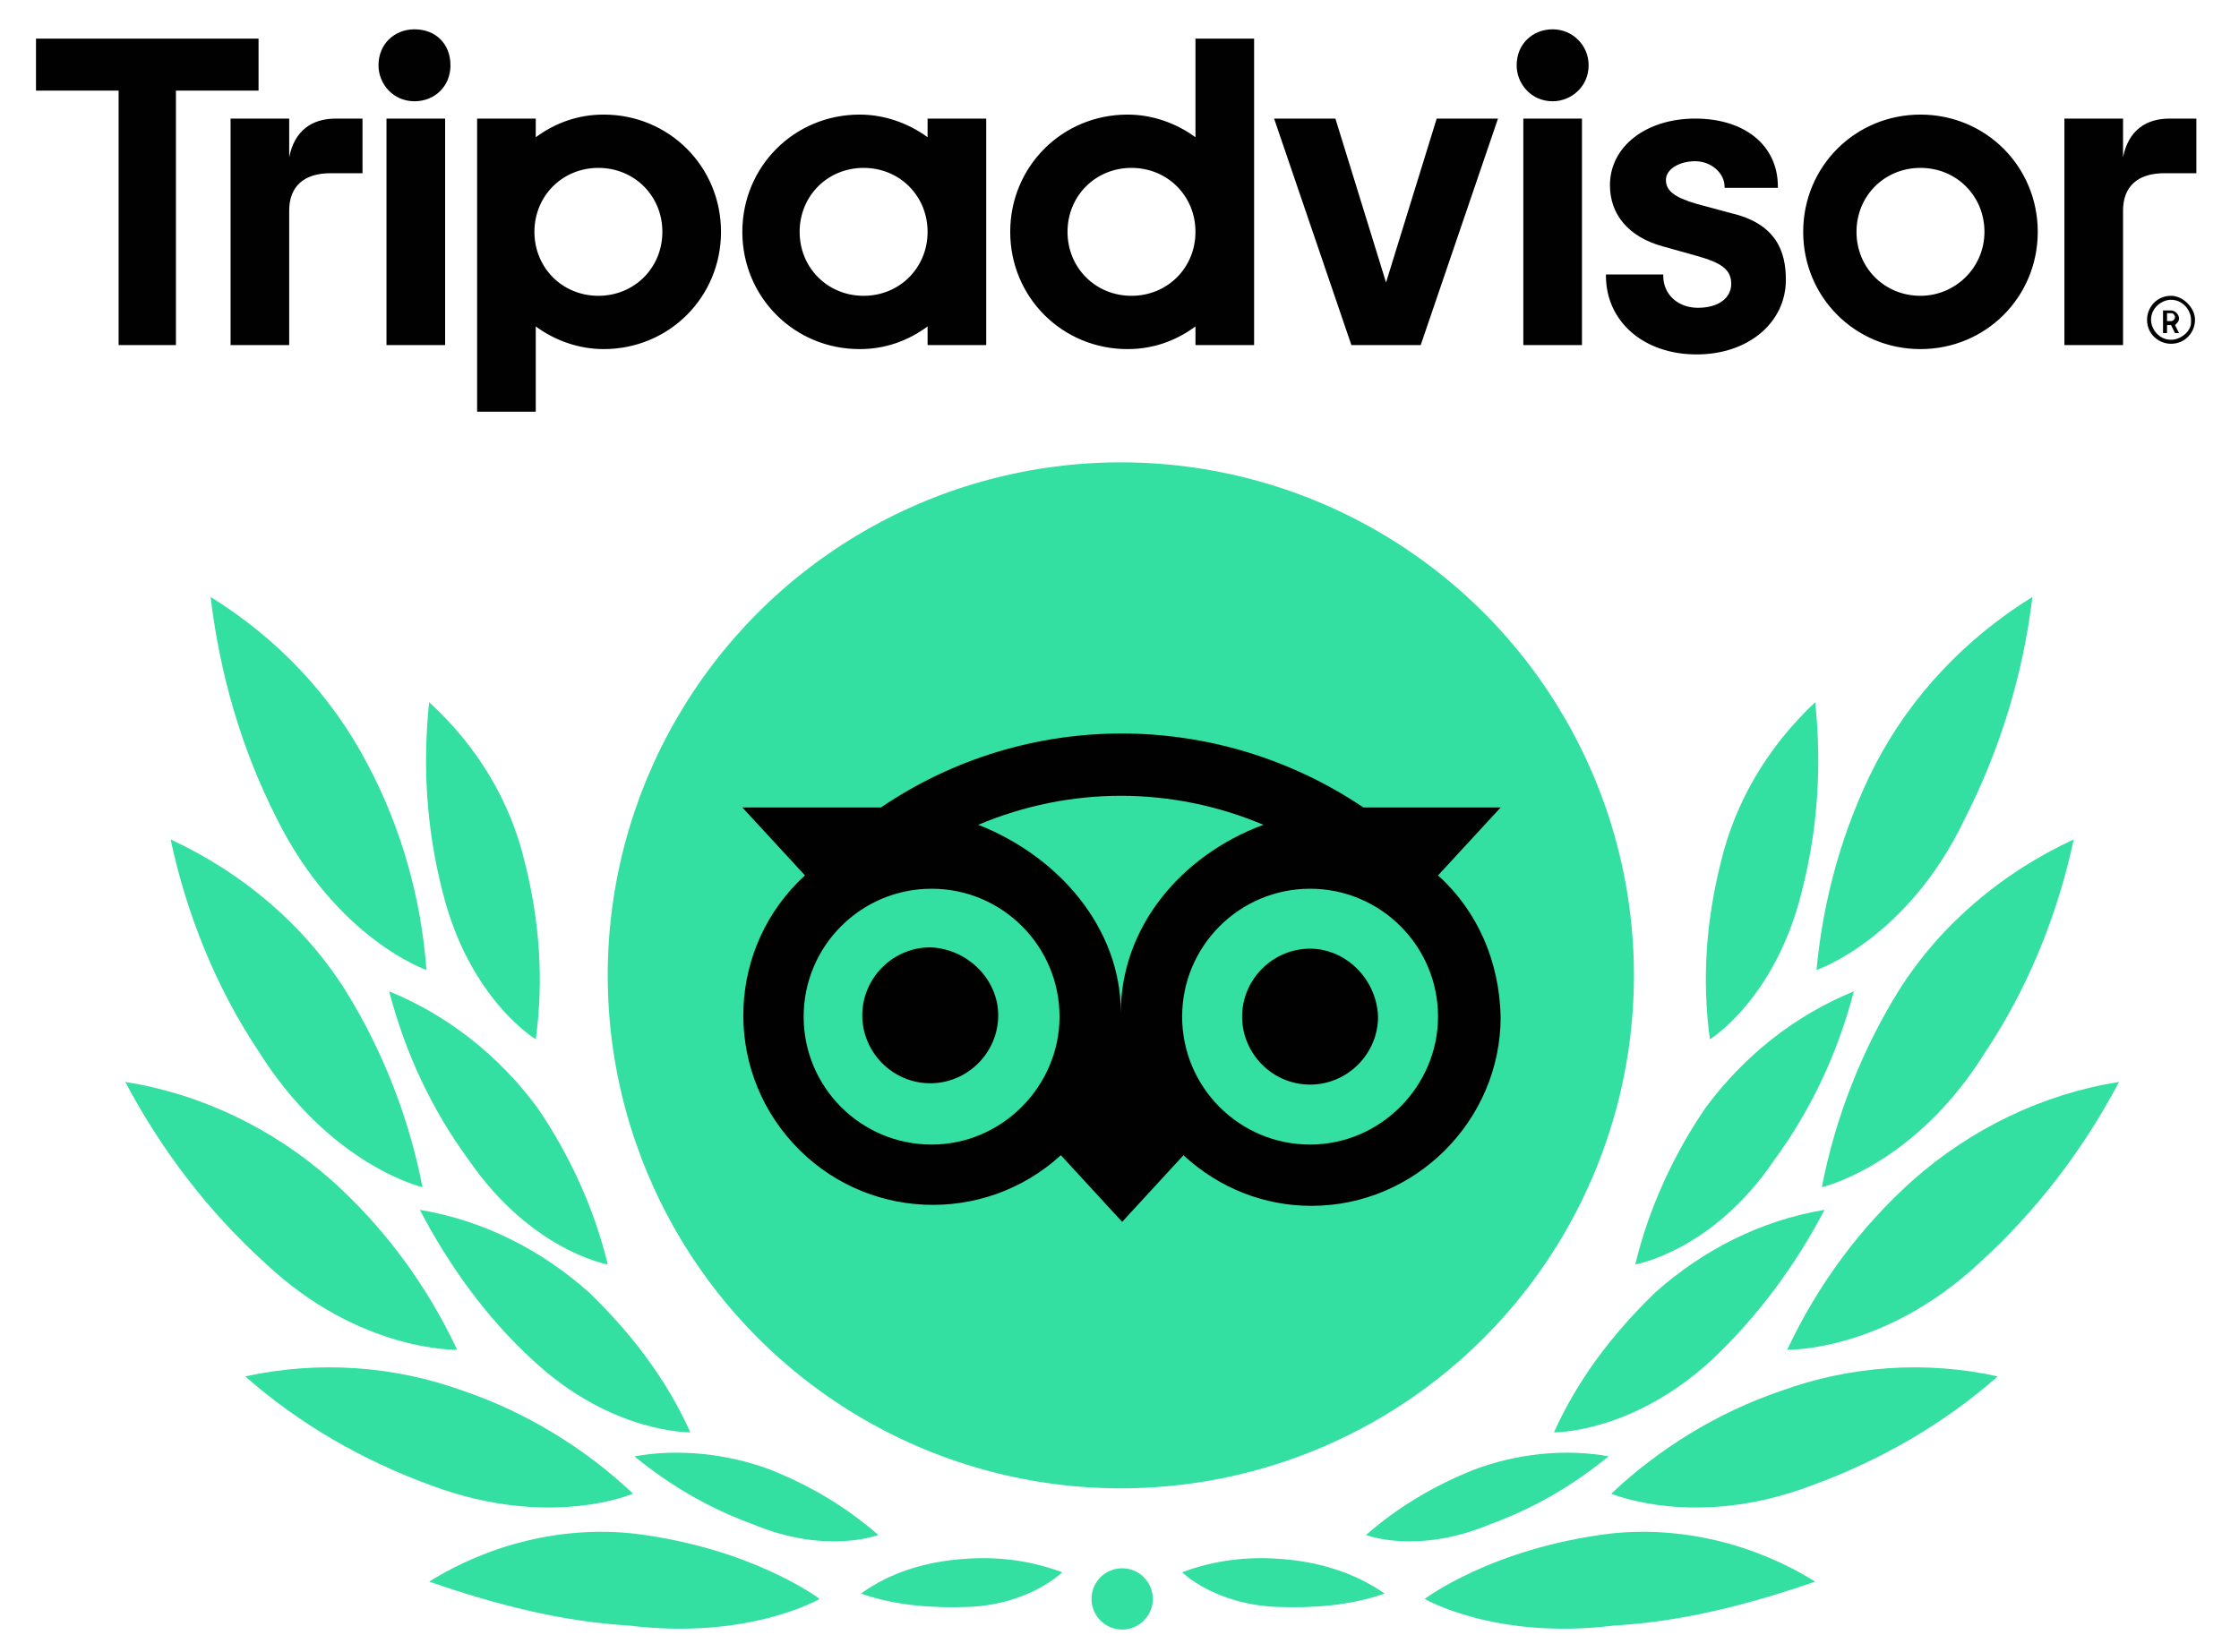
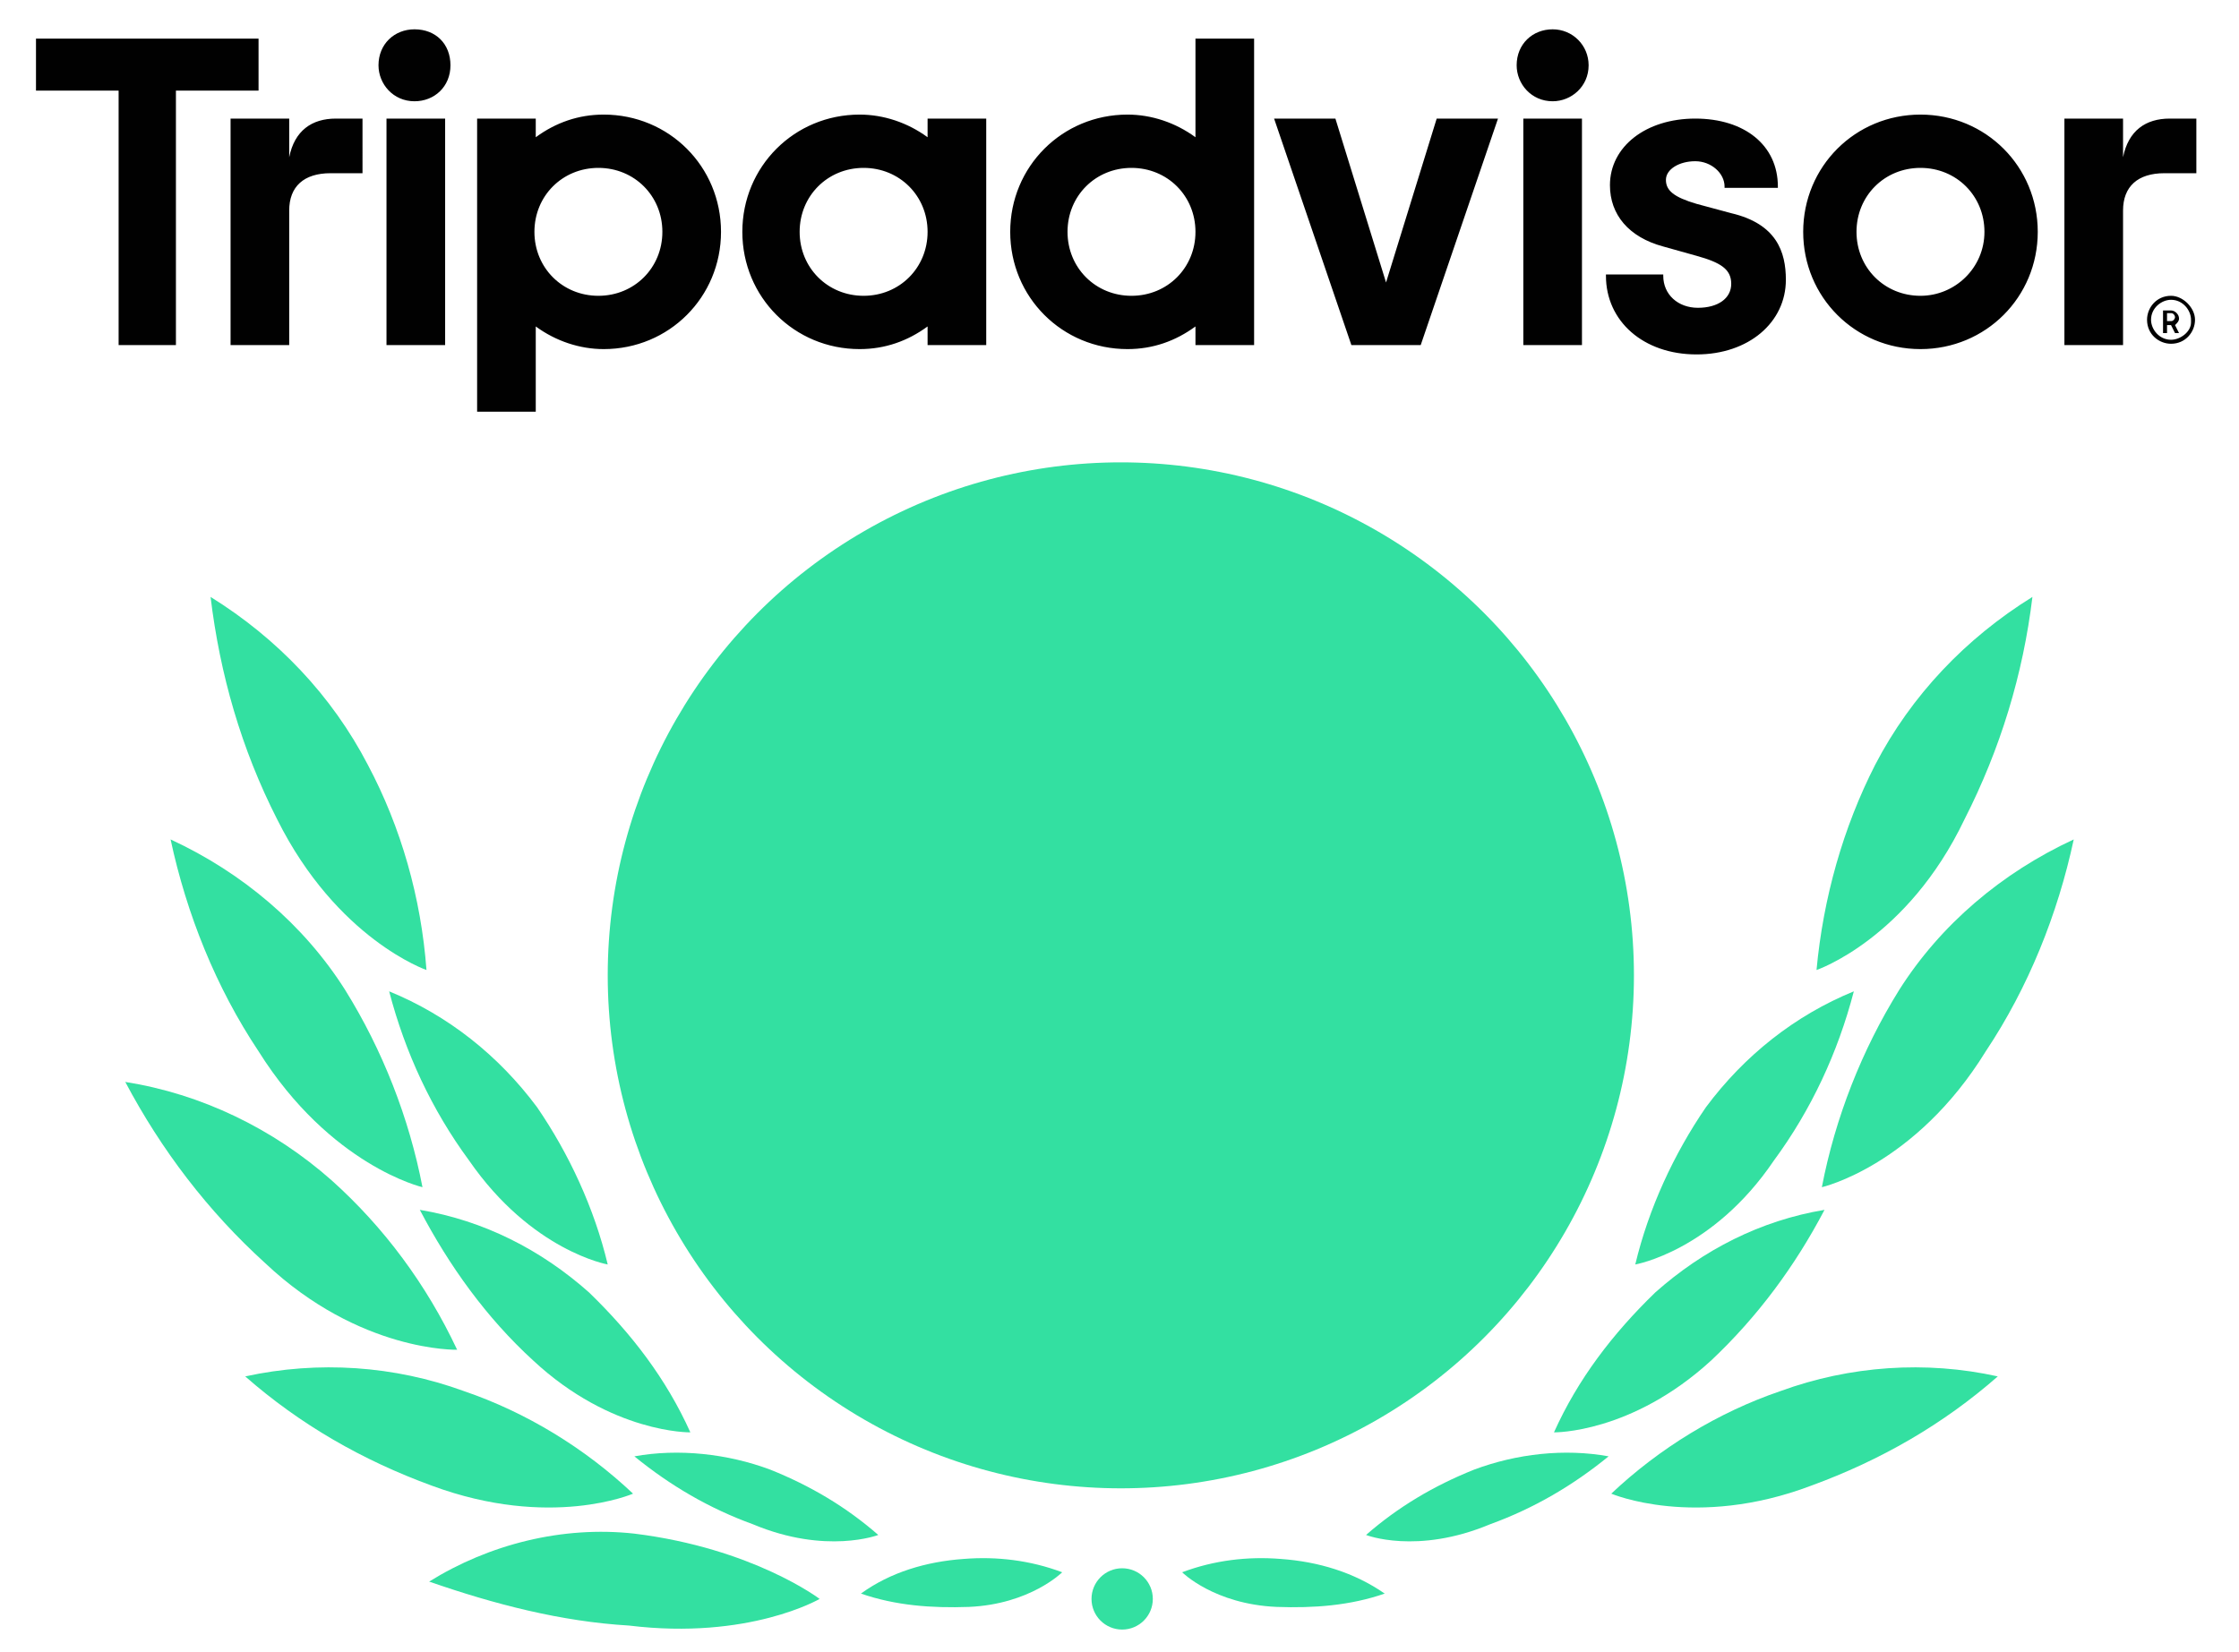
<svg xmlns="http://www.w3.org/2000/svg" version="1.1" id="Layer_1" x="0px" y="0px" width="168px" height="124px" viewBox="0 0 168 124" style="enable-background:new 0 0 168 124;" xml:space="preserve">
  <style type="text/css">
	.st0{fill:#33E0A1;}
	.st1{fill:#010101;}
</style>
  <g>
    <path class="st0" d="M61.5,120c0,0-5-3.8-13.9-4.9c-5.4-0.6-10.9,0.8-15.4,3.6c4.9,1.7,9.9,3,15,3.3C56.2,123.1,61.5,120,61.5,120z   " />
    <path class="st0" d="M47.5,112.1c-3.6-3.4-8-6.1-12.7-7.7c-5.2-1.9-10.9-2.3-16.4-1.1c4.1,3.6,8.8,6.3,14,8.2   C41.3,114.8,47.5,112.1,47.5,112.1z" />
    <path class="st0" d="M34.3,101.3c-2.3-4.9-5.5-9.2-9.4-12.7c-4.4-3.9-9.8-6.5-15.5-7.4c2.7,5.1,6.2,9.7,10.5,13.6   C27,101.5,34.3,101.3,34.3,101.3z" />
    <path class="st0" d="M31.7,89.1c-1-5.2-3-10.3-5.8-14.8c-3.1-4.9-7.7-8.8-13.1-11.3c1.2,5.6,3.4,11.1,6.6,15.9   C24.8,87.5,31.7,89.1,31.7,89.1z" />
    <path class="st0" d="M32,72.8c-0.4-5.4-1.9-10.7-4.4-15.4c-2.7-5.2-6.8-9.5-11.8-12.6c0.7,5.8,2.3,11.4,5,16.7   C25.3,70.5,32,72.8,32,72.8z" />
    <path class="st0" d="M51.8,107.5c-1.8-4-4.4-7.4-7.6-10.5c-3.6-3.2-7.9-5.4-12.7-6.2c2.2,4.2,5,8.1,8.5,11.3   C45.9,107.6,51.8,107.5,51.8,107.5z" />
    <path class="st0" d="M65.9,115.2c-2.4-2.1-5.1-3.7-8.1-4.9c-3.2-1.2-6.9-1.6-10.2-1c2.7,2.2,5.6,3.9,8.9,5.1   C62,116.7,65.9,115.2,65.9,115.2z" />
    <path class="st0" d="M79.7,118c-2.4-0.9-4.9-1.2-7.4-1c-2.8,0.2-5.5,1-7.7,2.6c2.6,0.9,5.3,1.1,8.1,1C77.3,120.4,79.7,118,79.7,118   z" />
    <path class="st0" d="M45.6,94.9c-1-4.2-2.9-8.3-5.3-11.8c-2.9-3.9-6.7-6.9-11.1-8.7c1.2,4.6,3.2,8.9,6,12.7   C39.9,93.9,45.6,94.9,45.6,94.9z" />
-     <path class="st0" d="M40.2,78c0.6-4.4,0.3-8.8-0.8-13.2c-1.1-4.7-3.6-8.8-7.2-12.1c-0.5,4.8-0.2,9.5,1,14.2   C35.2,75,40.2,78,40.2,78z" />
-     <path class="st0" d="M106.9,120c0,0,5-3.8,13.9-4.9c5.4-0.6,10.9,0.8,15.4,3.6c-4.9,1.7-9.9,3-15.1,3.3   C112.2,123.1,106.9,120,106.9,120z" />
    <path class="st0" d="M120.9,112.1c3.6-3.4,8-6.1,12.7-7.7c5.2-1.9,10.9-2.3,16.3-1.1c-4.1,3.6-8.8,6.3-14,8.2   C127.2,114.8,120.9,112.1,120.9,112.1z" />
-     <path class="st0" d="M134.1,101.3c2.3-4.9,5.5-9.2,9.4-12.7c4.4-3.9,9.8-6.5,15.5-7.4c-2.7,5.1-6.2,9.7-10.5,13.6   C141.3,101.5,134.1,101.3,134.1,101.3z" />
    <path class="st0" d="M136.7,89.1c1-5.2,3-10.3,5.8-14.8c3.1-4.9,7.7-8.8,13.1-11.3c-1.2,5.6-3.4,11.1-6.6,15.9   C143.7,87.5,136.7,89.1,136.7,89.1z" />
    <path class="st0" d="M136.3,72.8c0.5-5.4,2-10.7,4.4-15.4c2.7-5.2,6.8-9.5,11.8-12.6c-0.7,5.8-2.4,11.4-5.1,16.7   C143.1,70.5,136.3,72.8,136.3,72.8z" />
    <path class="st0" d="M116.6,107.5c1.8-4,4.4-7.4,7.6-10.5c3.6-3.2,7.9-5.4,12.7-6.2c-2.2,4.2-5,8-8.5,11.3   C122.4,107.6,116.6,107.5,116.6,107.5z" />
    <path class="st0" d="M102.5,115.2c2.4-2.1,5.1-3.7,8.1-4.9c3.2-1.2,6.8-1.6,10.1-1c-2.7,2.2-5.6,3.9-8.9,5.1   C106.3,116.7,102.5,115.2,102.5,115.2z" />
    <path class="st0" d="M88.7,118c2.4-0.9,4.9-1.2,7.4-1c2.8,0.2,5.5,1,7.8,2.6c-2.6,0.9-5.3,1.1-8.1,1C91.1,120.4,88.7,118,88.7,118z   " />
    <path class="st0" d="M122.7,94.9c1-4.2,2.9-8.3,5.3-11.8c2.9-3.9,6.7-6.9,11.1-8.7c-1.2,4.6-3.2,8.9-6,12.7   C128.5,93.9,122.7,94.9,122.7,94.9z" />
-     <path class="st0" d="M128.3,78c-0.6-4.4-0.3-8.8,0.8-13.2c1.1-4.7,3.6-8.8,7.1-12.1c0.5,4.8,0.2,9.5-1,14.2   C133.2,75,128.3,78,128.3,78z" />
    <circle class="st0" cx="84.2" cy="120" r="2.3" />
    <circle class="st0" cx="84.1" cy="73.2" r="38.5" />
-     <path class="st1" d="M107.9,65.7l4.7-5.1h-10.3c-11-7.4-25.3-7.4-36.2,0H55.7l4.7,5.1C54.6,71,54.2,80,59.5,85.8s14.3,6.2,20.1,0.9   l0,0l4.6,5l4.6-5c2.7,2.5,6.1,3.8,9.6,3.8c7.8,0,14.2-6.4,14.2-14.2C112.5,72.2,110.9,68.4,107.9,65.7z M69.9,85.9   c-5.3,0-9.6-4.3-9.6-9.6c0-5.3,4.3-9.6,9.6-9.6c5.3,0,9.6,4.3,9.6,9.6C79.5,81.5,75.2,85.9,69.9,85.9L69.9,85.9z M84.1,76   c0-6.3-4.6-11.7-10.7-14.1c6.9-2.9,14.5-2.9,21.4,0C88.6,64.2,84.1,69.6,84.1,76L84.1,76z M98.3,85.9c-5.3,0-9.6-4.3-9.6-9.6   c0-5.3,4.3-9.6,9.6-9.6c5.3,0,9.6,4.3,9.6,9.6l0,0C107.9,81.5,103.6,85.9,98.3,85.9z M98.3,71.2c-2.8,0-5.1,2.3-5.1,5.1   c0,2.8,2.3,5.1,5.1,5.1c2.8,0,5.1-2.3,5.1-5.1l0,0C103.3,73.5,101,71.2,98.3,71.2L98.3,71.2z M74.9,76.2c0,2.8-2.3,5.1-5.1,5.1   s-5.1-2.3-5.1-5.1c0-2.8,2.3-5.1,5.1-5.1l0,0C72.6,71.2,74.9,73.5,74.9,76.2L74.9,76.2z" />
    <path class="st1" d="M162.9,22.2c-1.1,0-1.8,0.9-1.8,1.8c0,1.1,0.9,1.8,1.8,1.8c1.1,0,1.8-0.9,1.8-1.8S163.8,22.2,162.9,22.2z    M162.9,25.5c-0.9,0-1.5-0.8-1.5-1.5c0-0.9,0.8-1.5,1.5-1.5c0.9,0,1.5,0.8,1.5,1.5v0.2C164.4,24.9,163.6,25.5,162.9,25.5z    M163.5,23.9c0-0.3-0.3-0.6-0.6-0.6h-0.6V25h0.3v-0.6h0.3l0.3,0.6h0.3l-0.3-0.6C163.4,24.2,163.5,24.1,163.5,23.9z M162.9,24.1   h-0.3v-0.6h0.3c0.2,0,0.3,0.2,0.3,0.3S163.1,24.1,162.9,24.1z M21.7,11.8V8.9h-4.4v17h4.4V15.8c0-1.8,1.1-2.8,3.1-2.8h2.4V8.9h-2   C23.4,8.9,22.1,9.8,21.7,11.8z M31.1,2.2c-1.5,0-2.7,1.1-2.7,2.7c0,1.4,1.1,2.7,2.7,2.7c1.5,0,2.7-1.1,2.7-2.7S32.7,2.2,31.1,2.2   L31.1,2.2z M29,25.9h4.4v-17H29V25.9z M54.1,17.4c0,4.9-3.9,8.8-8.8,8.8c-1.8,0-3.6-0.6-5.1-1.7v6.4h-4.4v-22h4.4v1.4   c1.5-1.1,3.2-1.7,5.1-1.7C50.2,8.6,54.1,12.5,54.1,17.4L54.1,17.4z M49.7,17.4c0-2.7-2.1-4.8-4.8-4.8s-4.8,2.1-4.8,4.8   s2.1,4.8,4.8,4.8l0,0C47.6,22.2,49.7,20.1,49.7,17.4L49.7,17.4L49.7,17.4z M129.9,16l-2.6-0.7c-1.7-0.5-2.3-1-2.3-1.8   s1-1.4,2.2-1.4c1.2,0,2.2,0.9,2.2,1.9v0.1h4V14c0-3.1-2.5-5.1-6.2-5.1s-6.4,2.1-6.4,5c0,2.2,1.4,3.9,4,4.6l2.5,0.7   c1.8,0.5,2.6,1,2.6,2.1s-1,1.8-2.5,1.8s-2.6-1-2.6-2.4v-0.1h-4.3v0.1c0,3.4,2.8,5.9,6.8,5.9c3.9,0,6.7-2.4,6.7-5.6   C134,18.9,133.3,16.8,129.9,16L129.9,16z M69.6,8.9H74v17h-4.4v-1.4c-1.5,1.1-3.2,1.7-5.1,1.7c-4.9,0-8.8-3.9-8.8-8.8   s3.9-8.8,8.8-8.8c1.8,0,3.6,0.6,5.1,1.7V8.9z M69.6,17.4L69.6,17.4c0-2.7-2.1-4.8-4.8-4.8c-2.7,0-4.8,2.1-4.8,4.8s2.1,4.8,4.8,4.8   C67.5,22.2,69.6,20.1,69.6,17.4L69.6,17.4L69.6,17.4z M89.7,2.9h4.4v23h-4.4v-1.4c-1.5,1.1-3.2,1.7-5.1,1.7c-4.9,0-8.8-3.9-8.8-8.8   s3.9-8.8,8.8-8.8c1.8,0,3.6,0.6,5.1,1.7V2.9z M89.7,17.4c0-2.7-2.1-4.8-4.8-4.8c-2.7,0-4.8,2.1-4.8,4.8s2.1,4.8,4.8,4.8   S89.7,20.1,89.7,17.4L89.7,17.4L89.7,17.4z M114.3,25.9h4.4v-17h-4.4V25.9z M116.5,2.2c-1.5,0-2.7,1.1-2.7,2.7   c0,1.4,1.1,2.7,2.7,2.7c1.4,0,2.7-1.1,2.7-2.7l0,0C119.2,3.4,118,2.2,116.5,2.2L116.5,2.2z M152.9,17.4c0,4.9-3.9,8.8-8.8,8.8   s-8.8-3.9-8.8-8.8s3.9-8.8,8.8-8.8S152.9,12.5,152.9,17.4L152.9,17.4z M148.9,17.4c0-2.7-2.1-4.8-4.8-4.8s-4.8,2.1-4.8,4.8   s2.1,4.8,4.8,4.8l0,0C146.7,22.2,148.9,20.1,148.9,17.4L148.9,17.4L148.9,17.4z M19.4,2.9H2.7v3.9h6.2v19.1h4.3V6.8h6.2V2.9z    M104,21.2l-3.8-12.3h-4.6l5.8,17h5.2l5.8-17h-4.6L104,21.2z M159.3,11.8V8.9h-4.4v17h4.4V15.8c0-1.8,1.1-2.8,3.1-2.8h2.4V8.9h-2   C161,8.9,159.7,9.8,159.3,11.8L159.3,11.8z" />
  </g>
</svg>